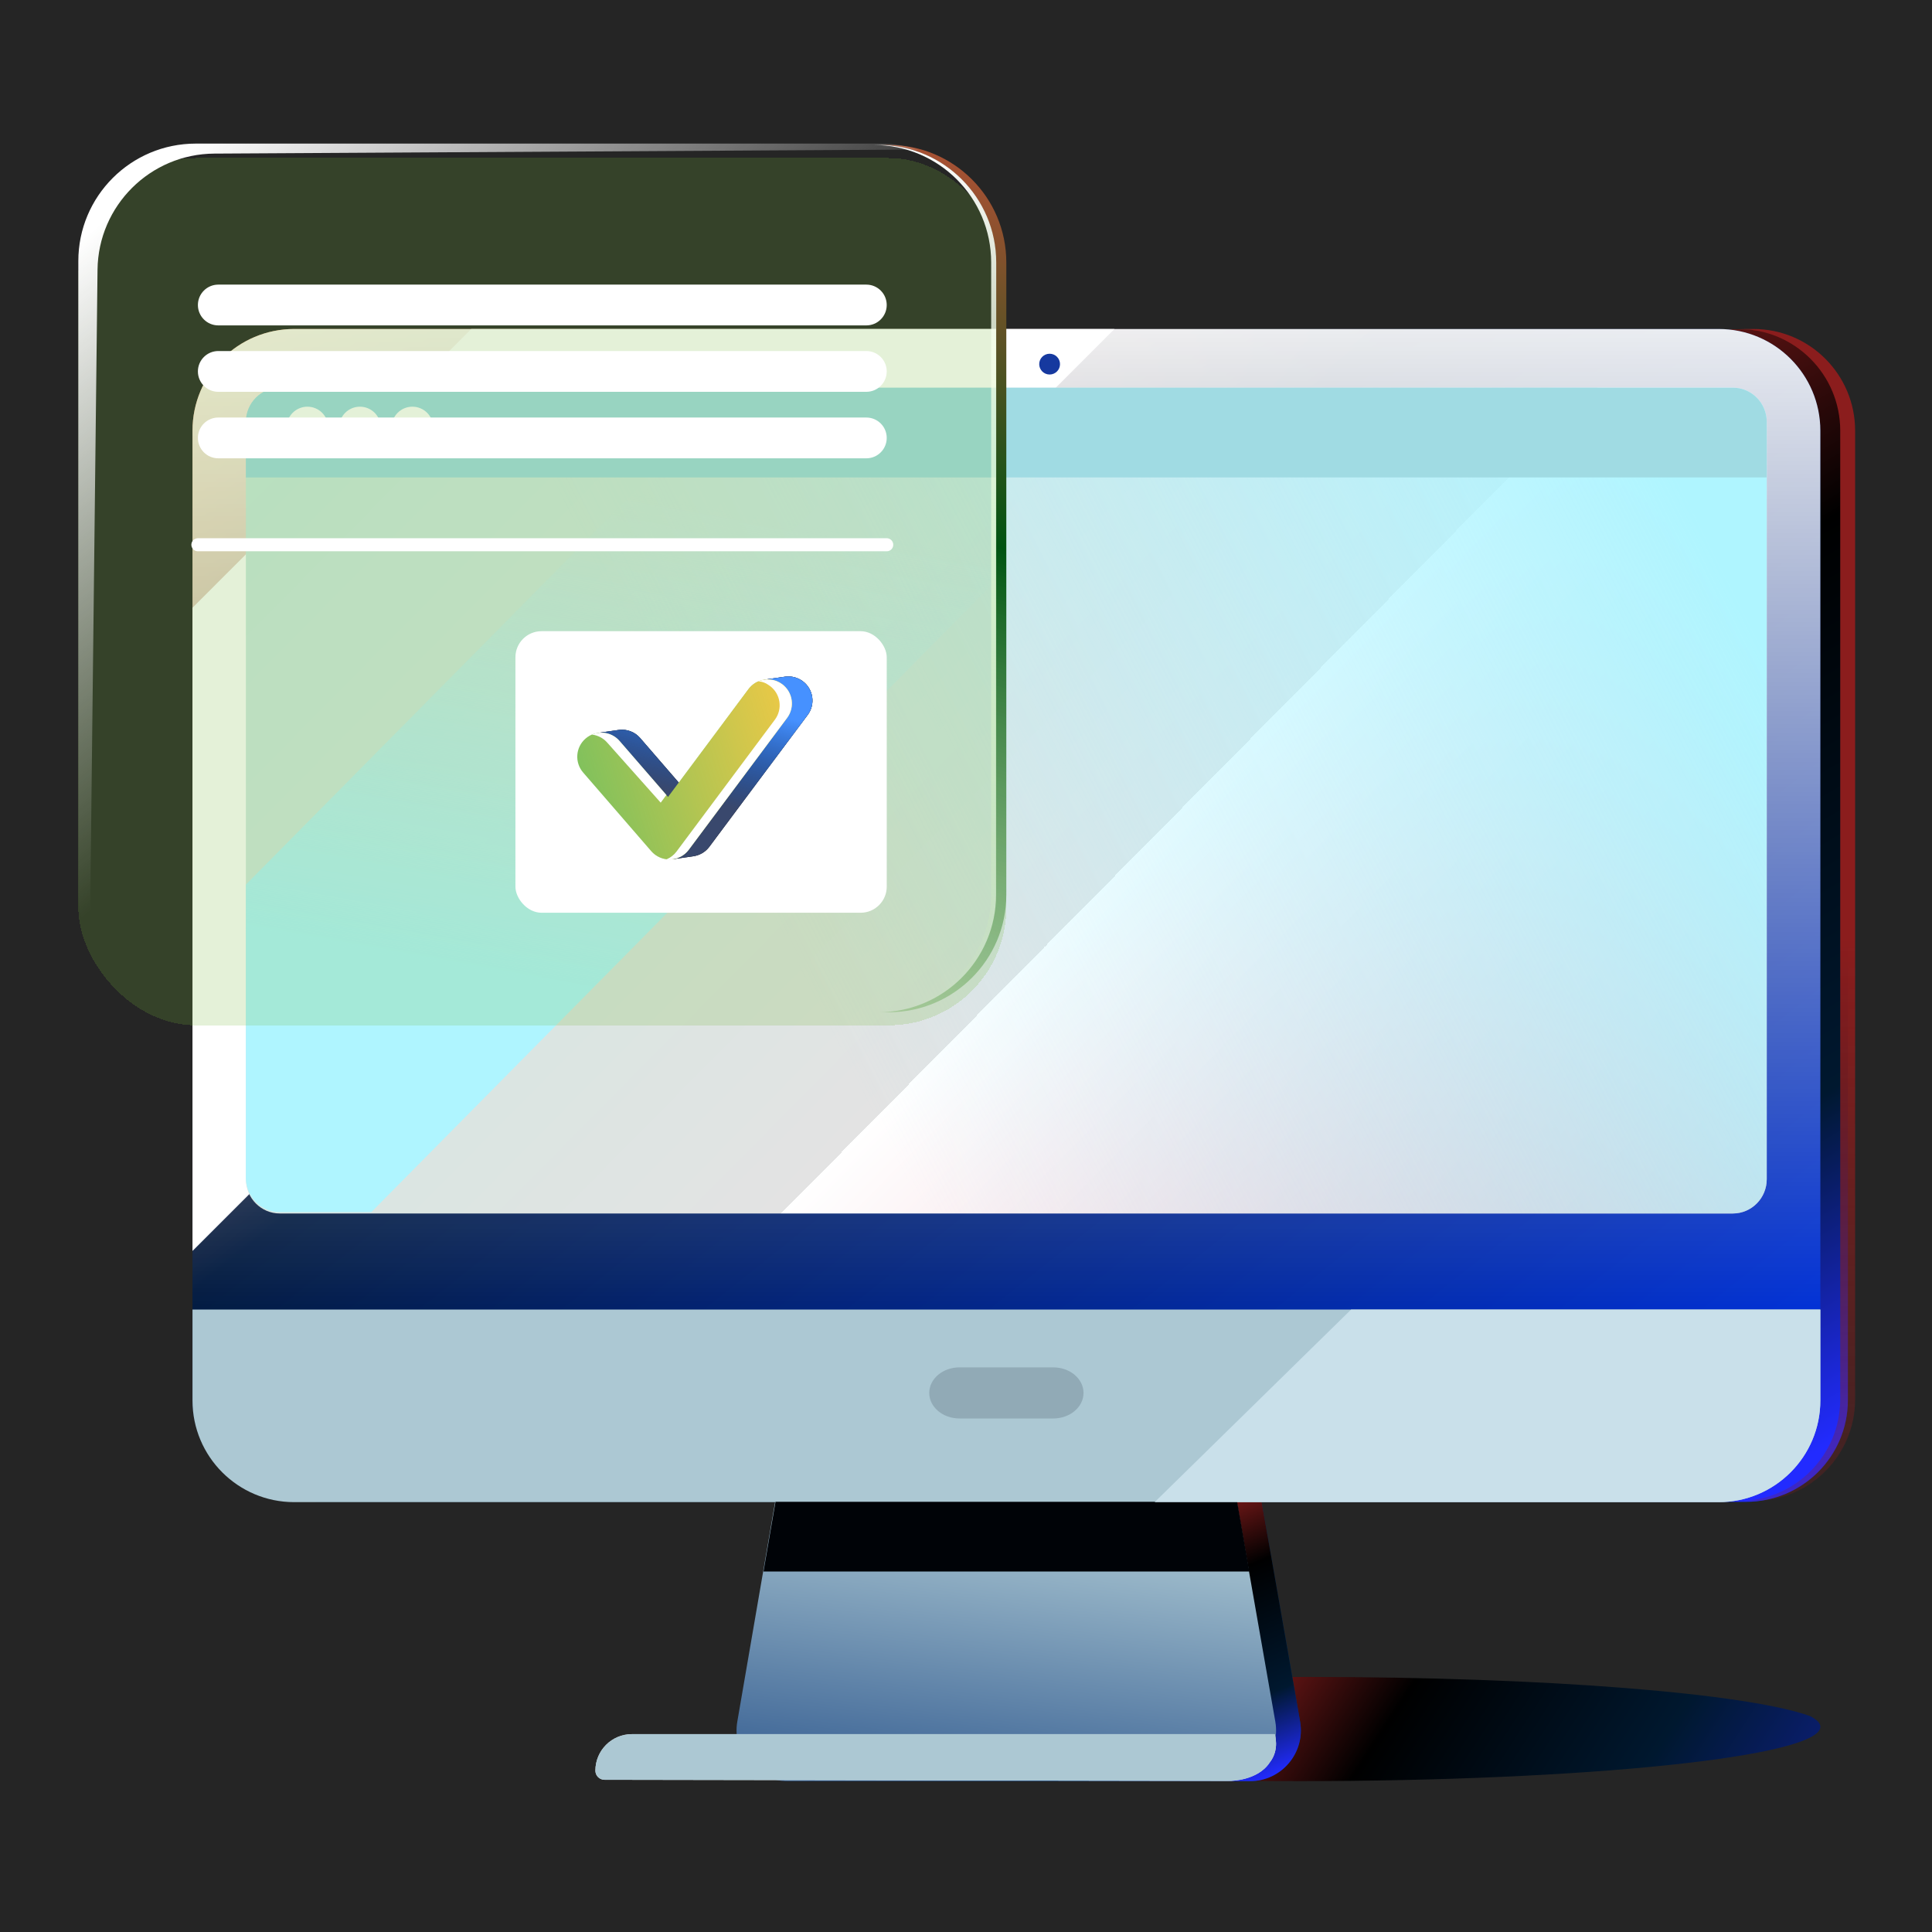
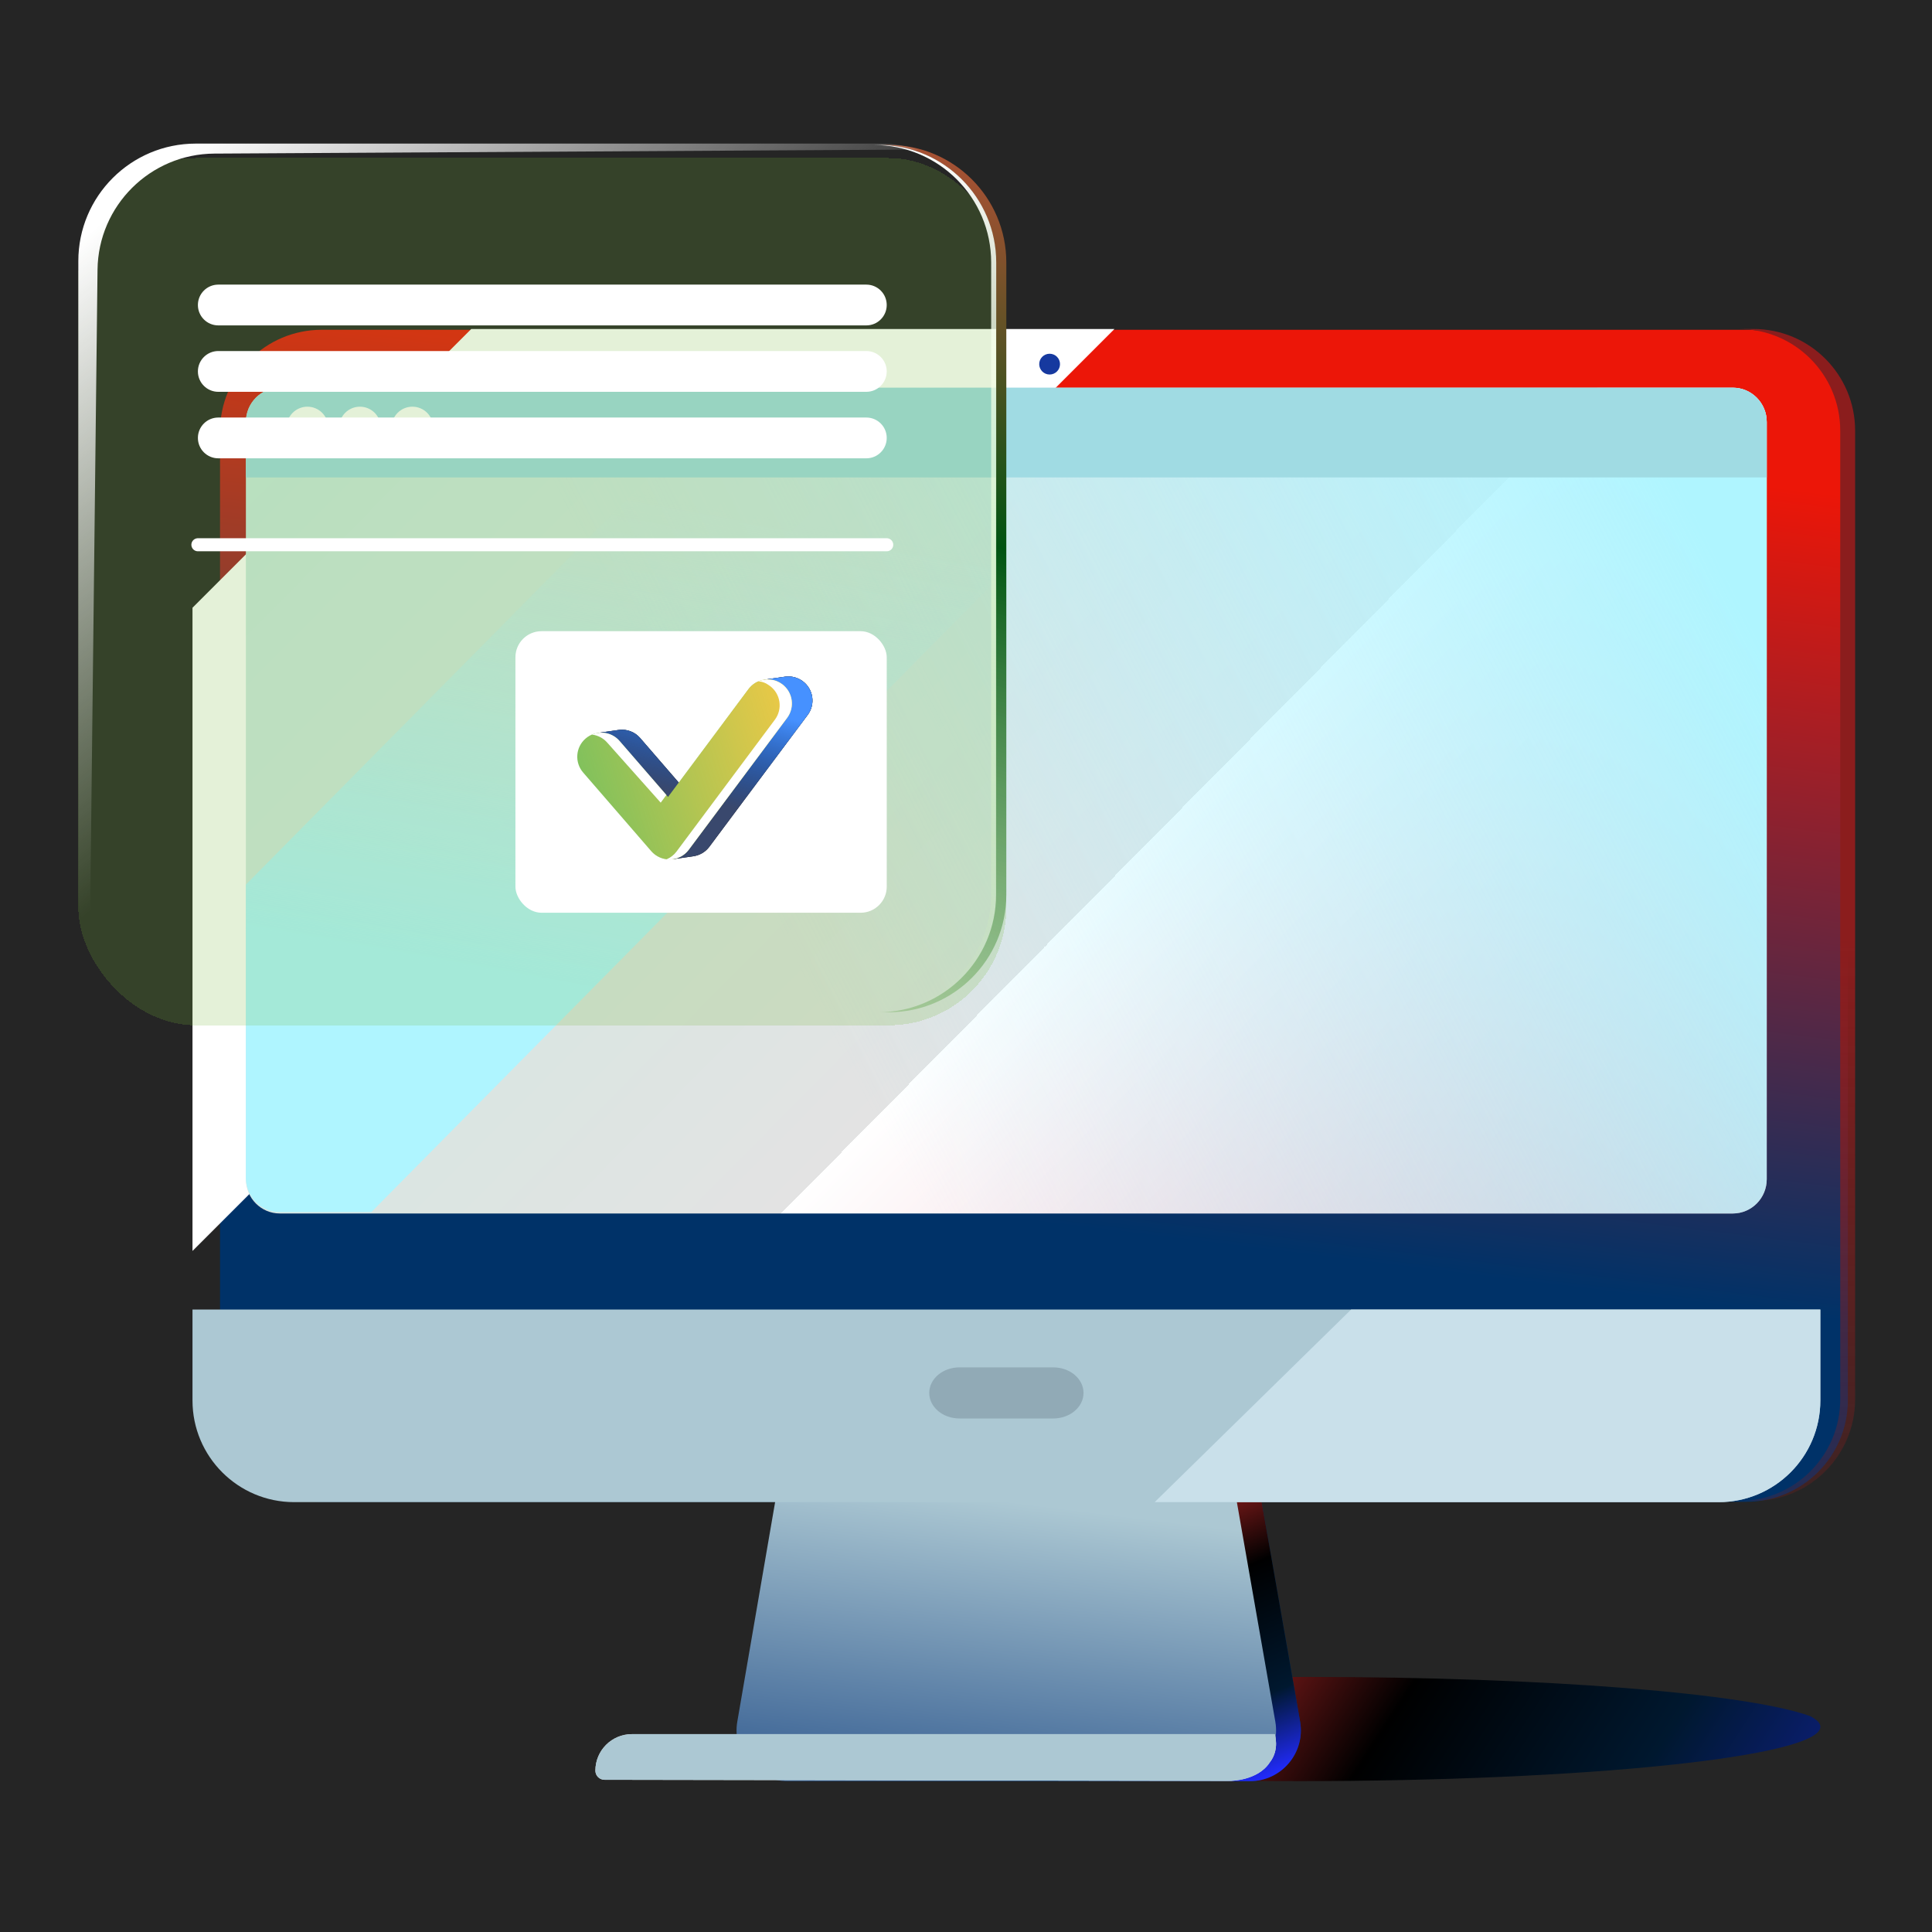
<svg xmlns="http://www.w3.org/2000/svg" width="148" height="148" viewBox="0 0 148 148" fill="none">
  <rect width="148" height="148" fill="#252525" />
  <path d="M139.45 132.277C139.45 131.999 139.179 131.722 138.655 131.458C133.819 129.718 118.449 128.461 100.238 128.461C78.138 128.461 60.215 130.333 60.215 132.628C60.215 132.906 60.485 133.184 61.01 133.447C65.862 135.187 81.216 136.444 99.426 136.444C121.526 136.444 139.45 134.573 139.45 132.277Z" fill="url(#paint0_linear_21637_191938)" />
  <path d="M133.767 25.263H24.644C20.343 25.263 16.855 28.75 16.855 33.051V107.256C16.855 111.557 20.343 115.044 24.644 115.044H133.767C138.069 115.044 141.556 111.557 141.556 107.256V33.051C141.556 28.75 138.069 25.263 133.767 25.263Z" fill="url(#paint1_linear_21637_191938)" />
-   <path d="M133.767 25.263H24.644C20.343 25.263 16.855 28.75 16.855 33.051V107.256C16.855 111.557 20.343 115.044 24.644 115.044H133.767C138.069 115.044 141.556 111.557 141.556 107.256V33.051C141.556 28.75 138.069 25.263 133.767 25.263Z" fill="url(#paint2_linear_21637_191938)" />
  <path d="M96.634 114.984H79.174H78.811H61.291L58.378 131.889C57.968 134.269 59.8 136.444 62.216 136.444H78.811H79.174H95.757C98.176 136.444 100.01 134.261 99.593 131.878L96.634 114.984Z" fill="#003268" />
  <path d="M96.634 114.984H79.174H78.811H61.291L58.378 131.889C57.968 134.269 59.8 136.444 62.216 136.444H78.811H79.174H95.757C98.176 136.444 100.01 134.261 99.593 131.878L96.634 114.984Z" fill="url(#paint3_linear_21637_191938)" />
-   <path d="M131.658 25.202H22.535C18.233 25.202 14.746 28.689 14.746 32.991V107.195C14.746 111.497 18.233 114.984 22.535 114.984H131.658C135.959 114.984 139.446 111.497 139.446 107.195V32.991C139.446 28.689 135.959 25.202 131.658 25.202Z" fill="url(#paint4_linear_21637_191938)" />
-   <path d="M131.658 25.202H22.535C18.233 25.202 14.746 28.689 14.746 32.991V107.195C14.746 111.497 18.233 114.984 22.535 114.984H131.658C135.959 114.984 139.446 111.497 139.446 107.195V32.991C139.446 28.689 135.959 25.202 131.658 25.202Z" fill="url(#paint5_linear_21637_191938)" />
  <path fill-rule="evenodd" clip-rule="evenodd" d="M14.746 46.556L36.1 25.202L85.373 25.202L14.746 95.829V46.556Z" fill="white" />
  <path d="M18.836 32.327C18.836 30.877 19.998 29.701 21.432 29.701H132.744C134.177 29.701 135.34 30.877 135.34 32.327V90.333C135.34 91.783 134.177 92.958 132.744 92.958H21.432C19.998 92.958 18.836 91.783 18.836 90.333V32.327Z" fill="url(#paint6_linear_21637_191938)" />
  <path d="M18.836 32.327C18.836 30.877 19.998 29.701 21.432 29.701H132.744C134.177 29.701 135.34 30.877 135.34 32.327V90.333C135.34 91.783 134.177 92.958 132.744 92.958H21.432C19.998 92.958 18.836 91.783 18.836 90.333V32.327Z" fill="url(#paint7_linear_21637_191938)" />
  <path d="M94.735 114.984H77.276H76.912H59.392L56.48 131.889C56.069 134.269 57.902 136.444 60.317 136.444H76.912H77.276H93.858C96.278 136.444 98.112 134.261 97.694 131.878L94.735 114.984Z" fill="url(#paint8_linear_21637_191938)" />
  <path d="M139.446 100.315H14.746V107.282C14.746 111.584 18.233 115.071 22.535 115.071H131.658C135.959 115.071 139.446 111.584 139.446 107.282V100.315Z" fill="#ACC8D3" />
  <path d="M71.184 106.705C71.184 105.623 72.221 104.747 73.501 104.747H80.686C81.965 104.747 83.003 105.623 83.003 106.705C83.003 107.786 81.965 108.662 80.686 108.662H73.501C72.221 108.662 71.184 107.786 71.184 106.705Z" fill="#91AAB6" />
  <path d="M81.202 27.894C81.202 28.334 80.845 28.69 80.406 28.69C79.966 28.69 79.609 28.334 79.609 27.894C79.609 27.454 79.966 27.098 80.406 27.098C80.845 27.098 81.202 27.454 81.202 27.894Z" fill="#16399F" />
-   <path fill-rule="evenodd" clip-rule="evenodd" d="M94.772 115.044H59.408L58.488 120.384H95.707L94.772 115.044Z" fill="#000307" />
  <path fill-rule="evenodd" clip-rule="evenodd" d="M88.453 115.071L103.503 100.315H139.446V107.282C139.446 111.584 135.959 115.071 131.658 115.071H88.453Z" fill="#C9E0EA" />
  <path fill-rule="evenodd" clip-rule="evenodd" d="M133.182 114.984H134.322C138.624 114.984 142.111 111.497 142.111 107.195V32.991C142.111 28.689 138.624 25.202 134.322 25.202H133.182C137.483 25.202 140.97 28.689 140.97 32.991V107.195C140.97 111.497 137.483 114.984 133.182 114.984Z" fill="url(#paint9_linear_21637_191938)" />
  <path d="M45.609 135.64C45.609 134.095 46.862 132.842 48.407 132.842H97.645C97.645 132.842 98.057 134.012 97.265 135.016C96.346 136.421 94.254 136.421 94.254 136.421L46.308 136.34C45.922 136.339 45.609 136.026 45.609 135.64Z" fill="#D9D9D9" />
  <path d="M45.609 135.64C45.609 134.095 46.862 132.842 48.407 132.842H97.645C97.645 132.842 98.057 134.012 97.265 135.016C96.346 136.421 94.254 136.421 94.254 136.421L46.308 136.34C45.922 136.339 45.609 136.026 45.609 135.64Z" fill="#ACC8D3" />
  <path fill-rule="evenodd" clip-rule="evenodd" d="M135.34 36.575H18.836V32.327C18.836 30.877 19.998 29.701 21.432 29.701H132.744C134.177 29.701 135.34 30.877 135.34 32.327V36.575Z" fill="#A0DBE3" />
  <path fill-rule="evenodd" clip-rule="evenodd" d="M18.836 67.764L56.576 29.598H90.997L28.445 92.855H21.432C19.998 92.855 18.836 91.68 18.836 90.23V67.764Z" fill="url(#paint10_linear_21637_191938)" />
  <path d="M25.144 32.75C25.144 33.631 24.43 34.345 23.549 34.345C22.668 34.345 21.953 33.631 21.953 32.75C21.953 31.868 22.668 31.154 23.549 31.154C24.43 31.154 25.144 31.868 25.144 32.75Z" fill="white" />
  <path d="M29.168 32.75C29.168 33.631 28.453 34.345 27.572 34.345C26.691 34.345 25.977 33.631 25.977 32.75C25.977 31.868 26.691 31.154 27.572 31.154C28.453 31.154 29.168 31.868 29.168 32.75Z" fill="white" />
  <path d="M33.187 32.75C33.187 33.631 32.473 34.345 31.592 34.345C30.71 34.345 29.996 33.631 29.996 32.75C29.996 31.868 30.71 31.154 31.592 31.154C32.473 31.154 33.187 31.868 33.187 32.75Z" fill="white" />
  <g filter="url(#filter0_bd_21637_191938)">
    <rect x="6" y="11.106" width="71.088" height="66.436" rx="9" fill="#D8FFA6" fill-opacity="0.08" shape-rendering="crispEdges" />
    <rect x="6" y="11.106" width="71.088" height="66.436" rx="9" fill="#439900" fill-opacity="0.13" shape-rendering="crispEdges" />
  </g>
  <g filter="url(#filter1_b_21637_191938)">
    <path fill-rule="evenodd" clip-rule="evenodd" d="M15.16 23.365C15.16 22.502 15.86 21.803 16.722 21.803H66.365C67.228 21.803 67.927 22.502 67.927 23.365C67.927 24.228 67.228 24.927 66.365 24.927H16.722C15.86 24.927 15.16 24.228 15.16 23.365ZM15.16 28.453C15.16 27.59 15.86 26.891 16.722 26.891H66.365C67.228 26.891 67.927 27.59 67.927 28.453C67.927 29.316 67.228 30.015 66.365 30.015H16.722C15.86 30.015 15.16 29.316 15.16 28.453ZM16.722 31.985C15.86 31.985 15.16 32.684 15.16 33.547C15.16 34.41 15.86 35.109 16.722 35.109H66.365C67.228 35.109 67.927 34.41 67.927 33.547C67.927 32.684 67.228 31.985 66.365 31.985H16.722Z" fill="white" />
  </g>
  <path fill-rule="evenodd" clip-rule="evenodd" d="M67.301 77.541H68.088C73.058 77.541 77.088 73.511 77.088 68.541V20.105C77.088 15.134 73.058 11.105 68.088 11.105H67.301C72.271 11.105 76.301 15.134 76.301 20.105V68.541C76.301 73.511 72.271 77.541 67.301 77.541Z" fill="url(#paint11_linear_21637_191938)" />
  <path d="M15.16 41.731L67.927 41.731" stroke="white" stroke-linecap="round" />
  <path fill-rule="evenodd" clip-rule="evenodd" d="M66.928 77.541H67.315C72.286 77.541 76.315 73.511 76.315 68.541V20.105C76.315 15.134 72.286 11.105 67.315 11.105H66.928C71.898 11.105 75.928 15.134 75.928 20.105V68.541C75.928 73.511 71.898 77.541 66.928 77.541Z" fill="url(#paint12_linear_21637_191938)" />
  <path fill-rule="evenodd" clip-rule="evenodd" d="M15 11C10.029 11 6 15.029 6 20V68.32C6 72.17 8.417 75.455 11.816 76.741C8.878 75.233 6.88 72.157 6.921 68.625L7.471 20.664C7.527 15.754 11.508 11.795 16.419 11.767L69.606 11.461C69.881 11.459 70.152 11.47 70.42 11.492C69.498 11.173 68.508 11 67.477 11H15Z" fill="url(#paint13_linear_21637_191938)" />
  <rect x="39.484" y="48.352" width="28.444" height="21.568" rx="2" fill="white" />
  <path fill-rule="evenodd" clip-rule="evenodd" d="M58.561 52.065L60.13 51.839L60.184 51.831L60.184 51.832C60.634 51.781 61.104 51.894 61.496 52.186C62.313 52.795 62.481 53.951 61.872 54.767L54.339 64.868C54.039 65.269 53.59 65.53 53.098 65.594L51.532 65.82L51.405 64.942L51.435 64.937L46.25 58.95C45.774 58.401 45.68 57.65 45.946 57.023L45.929 57.025L45.802 56.146L47.309 55.929C47.356 55.92 47.402 55.914 47.448 55.909L47.451 55.908L47.451 55.908C48.03 55.848 48.628 56.062 49.038 56.535L52.753 60.824L58.678 52.879L58.561 52.065Z" fill="black" />
  <path fill-rule="evenodd" clip-rule="evenodd" d="M58.561 52.065L60.13 51.839L60.184 51.831L60.184 51.832C60.634 51.781 61.104 51.894 61.496 52.186C62.313 52.795 62.481 53.951 61.872 54.767L54.339 64.868C54.039 65.269 53.59 65.53 53.098 65.594L51.532 65.82L51.405 64.942L51.435 64.937L46.25 58.95C45.774 58.401 45.68 57.65 45.946 57.023L45.929 57.025L45.802 56.146L47.309 55.929C47.356 55.92 47.402 55.914 47.448 55.909L47.451 55.908L47.451 55.908C48.03 55.848 48.628 56.062 49.038 56.535L52.753 60.824L58.678 52.879L58.561 52.065Z" fill="#39486D" />
  <path fill-rule="evenodd" clip-rule="evenodd" d="M58.561 52.065L60.13 51.839L60.184 51.831L60.184 51.832C60.634 51.781 61.104 51.894 61.496 52.186C62.313 52.795 62.481 53.951 61.872 54.767L54.339 64.868C54.039 65.269 53.59 65.53 53.098 65.594L51.532 65.82L51.405 64.942L51.435 64.937L46.25 58.95C45.774 58.401 45.68 57.65 45.946 57.023L45.929 57.025L45.802 56.146L47.309 55.929C47.356 55.92 47.402 55.914 47.448 55.909L47.451 55.908L47.451 55.908C48.03 55.848 48.628 56.062 49.038 56.535L52.753 60.824L58.678 52.879L58.561 52.065Z" fill="url(#paint14_linear_21637_191938)" />
  <path fill-rule="evenodd" clip-rule="evenodd" d="M59.918 52.414C60.735 53.023 60.903 54.179 60.294 54.995L52.76 65.096C52.426 65.544 51.907 65.816 51.349 65.836C50.791 65.857 50.254 65.623 49.888 65.201L44.672 59.179C44.005 58.409 44.088 57.244 44.858 56.577C45.628 55.91 46.793 55.993 47.46 56.764L51.175 61.052L57.337 52.79C57.946 51.973 59.102 51.805 59.918 52.414Z" fill="#7DC15D" />
  <path fill-rule="evenodd" clip-rule="evenodd" d="M59.918 52.414C60.735 53.023 60.903 54.179 60.294 54.995L52.76 65.096C52.426 65.544 51.907 65.816 51.349 65.836C50.791 65.857 50.254 65.623 49.888 65.201L44.672 59.179C44.005 58.409 44.088 57.244 44.858 56.577C45.628 55.91 46.793 55.993 47.46 56.764L51.175 61.052L57.337 52.79C57.946 51.973 59.102 51.805 59.918 52.414Z" fill="url(#paint15_linear_21637_191938)" />
  <path fill-rule="evenodd" clip-rule="evenodd" d="M60.297 54.995C60.906 54.178 60.737 53.022 59.921 52.413C59.37 52.002 58.665 51.945 58.077 52.203C58.36 52.196 58.66 52.307 58.984 52.548C59.801 53.158 59.969 54.313 59.36 55.13L51.827 65.23C51.63 65.495 51.368 65.698 51.071 65.824C51.164 65.835 51.258 65.839 51.352 65.835C51.91 65.815 52.429 65.543 52.763 65.095L60.297 54.995ZM45.345 56.273C45.787 56.324 46.212 56.535 46.526 56.898L50.613 61.487L51.047 60.9L47.463 56.763C46.925 56.141 46.062 55.967 45.345 56.273Z" fill="white" />
  <defs>
    <filter id="filter0_bd_21637_191938" x="-2" y="3.106" width="87.088" height="82.436" filterUnits="userSpaceOnUse" color-interpolation-filters="sRGB">
      <feFlood flood-opacity="0" result="BackgroundImageFix" />
      <feGaussianBlur in="BackgroundImageFix" stdDeviation="4" />
      <feComposite in2="SourceAlpha" operator="in" result="effect1_backgroundBlur_21637_191938" />
      <feColorMatrix in="SourceAlpha" type="matrix" values="0 0 0 0 0 0 0 0 0 0 0 0 0 0 0 0 0 0 127 0" result="hardAlpha" />
      <feOffset dy="1" />
      <feGaussianBlur stdDeviation="1" />
      <feComposite in2="hardAlpha" operator="out" />
      <feColorMatrix type="matrix" values="0 0 0 0 0.309 0 0 0 0 0 0 0 0 0 0.454 0 0 0 0.15 0" />
      <feBlend mode="normal" in2="effect1_backgroundBlur_21637_191938" result="effect2_dropShadow_21637_191938" />
      <feBlend mode="normal" in="SourceGraphic" in2="effect2_dropShadow_21637_191938" result="shape" />
    </filter>
    <filter id="filter1_b_21637_191938" x="7.16" y="13.803" width="68.768" height="29.306" filterUnits="userSpaceOnUse" color-interpolation-filters="sRGB">
      <feFlood flood-opacity="0" result="BackgroundImageFix" />
      <feGaussianBlur in="BackgroundImageFix" stdDeviation="4" />
      <feComposite in2="SourceAlpha" operator="in" result="effect1_backgroundBlur_21637_191938" />
      <feBlend mode="normal" in="SourceGraphic" in2="effect1_backgroundBlur_21637_191938" result="shape" />
    </filter>
    <linearGradient id="paint0_linear_21637_191938" x1="93.147" y1="120.972" x2="161.628" y2="165.243" gradientUnits="userSpaceOnUse">
      <stop offset="0.057" stop-color="#8B1D1D" />
      <stop offset="0.209" />
      <stop offset="0.435" stop-color="#00182F" />
      <stop offset="0.858" stop-color="#222BFF" />
    </linearGradient>
    <linearGradient id="paint1_linear_21637_191938" x1="163.119" y1="40.611" x2="152.734" y2="125.312" gradientUnits="userSpaceOnUse">
      <stop stop-color="#EC1608" />
      <stop offset="0.736" stop-color="#003268" />
    </linearGradient>
    <linearGradient id="paint2_linear_21637_191938" x1="30.586" y1="63.463" x2="115.154" y2="207.668" gradientUnits="userSpaceOnUse">
      <stop offset="0.057" stop-color="#8B1D1D" />
      <stop offset="0.209" />
      <stop offset="0.435" stop-color="#00182F" />
      <stop offset="0.575" stop-color="#222BFF" />
    </linearGradient>
    <linearGradient id="paint3_linear_21637_191938" x1="62.871" y1="124.115" x2="79.49" y2="163.41" gradientUnits="userSpaceOnUse">
      <stop offset="0.057" stop-color="#8B1D1D" />
      <stop offset="0.209" />
      <stop offset="0.435" stop-color="#00182F" />
      <stop offset="0.575" stop-color="#222BFF" />
    </linearGradient>
    <linearGradient id="paint4_linear_21637_191938" x1="221.45" y1="216.624" x2="45.396" y2="-4.214" gradientUnits="userSpaceOnUse">
      <stop offset="0.481" stop-color="#0032E1" />
      <stop offset="0.782" stop-color="#00193F" />
      <stop offset="1" stop-color="#FF8D4D" />
    </linearGradient>
    <linearGradient id="paint5_linear_21637_191938" x1="27.385" y1="16.069" x2="27.385" y2="101.094" gradientUnits="userSpaceOnUse">
      <stop offset="0.026" stop-color="white" />
      <stop offset="1" stop-color="white" stop-opacity="0" />
    </linearGradient>
    <linearGradient id="paint6_linear_21637_191938" x1="49.426" y1="185.227" x2="-42.837" y2="93.993" gradientUnits="userSpaceOnUse">
      <stop stop-color="#EAADBC" />
      <stop stop-color="#EAADBC" />
      <stop offset="0.443" stop-color="white" />
      <stop offset="0.443" stop-color="#E3E3E3" />
      <stop offset="1" stop-color="#C8EAE0" />
    </linearGradient>
    <linearGradient id="paint7_linear_21637_191938" x1="175.792" y1="130.099" x2="107.048" y2="164.873" gradientUnits="userSpaceOnUse">
      <stop stop-color="#AFF5FF" />
      <stop offset="1" stop-color="#B4F1FF" stop-opacity="0" />
    </linearGradient>
    <linearGradient id="paint8_linear_21637_191938" x1="77.088" y1="114.984" x2="72.862" y2="148.86" gradientUnits="userSpaceOnUse">
      <stop stop-color="#ACC8D3" />
      <stop offset="1" stop-color="#002E74" />
    </linearGradient>
    <linearGradient id="paint9_linear_21637_191938" x1="150.882" y1="23.459" x2="150.883" y2="132.776" gradientUnits="userSpaceOnUse">
      <stop offset="0.443" stop-color="#8B1D1D" />
      <stop offset="0.958" stop-color="#8B1D1D" stop-opacity="0" />
    </linearGradient>
    <linearGradient id="paint10_linear_21637_191938" x1="59.164" y1="78.728" x2="65.952" y2="40.832" gradientUnits="userSpaceOnUse">
      <stop stop-color="#AFF5FF" />
      <stop offset="1" stop-color="#B4F1FF" stop-opacity="0" />
    </linearGradient>
    <linearGradient id="paint11_linear_21637_191938" x1="111.305" y1="9.947" x2="76.563" y2="112.684" gradientUnits="userSpaceOnUse">
      <stop stop-color="#FF5045" />
      <stop offset="0.382" stop-color="#005312" />
      <stop offset="1" stop-color="#D8FFA6" stop-opacity="0" />
    </linearGradient>
    <linearGradient id="paint12_linear_21637_191938" x1="75.927" y1="11.105" x2="75.927" y2="77.541" gradientUnits="userSpaceOnUse">
      <stop stop-color="white" />
      <stop offset="1" stop-color="#D8FFA6" stop-opacity="0" />
    </linearGradient>
    <linearGradient id="paint13_linear_21637_191938" x1="10.31" y1="15.009" x2="35.809" y2="46.217" gradientUnits="userSpaceOnUse">
      <stop stop-color="white" />
      <stop offset="1" stop-color="white" stop-opacity="0" />
    </linearGradient>
    <linearGradient id="paint14_linear_21637_191938" x1="64.876" y1="56.17" x2="62.98" y2="63.583" gradientUnits="userSpaceOnUse">
      <stop stop-color="#4691FF" />
      <stop offset="1" stop-color="#0057D6" stop-opacity="0" />
    </linearGradient>
    <linearGradient id="paint15_linear_21637_191938" x1="63.054" y1="51.947" x2="43.402" y2="57.833" gradientUnits="userSpaceOnUse">
      <stop stop-color="#FFCA42" />
      <stop offset="1" stop-color="#FFCA42" stop-opacity="0" />
    </linearGradient>
  </defs>
</svg>